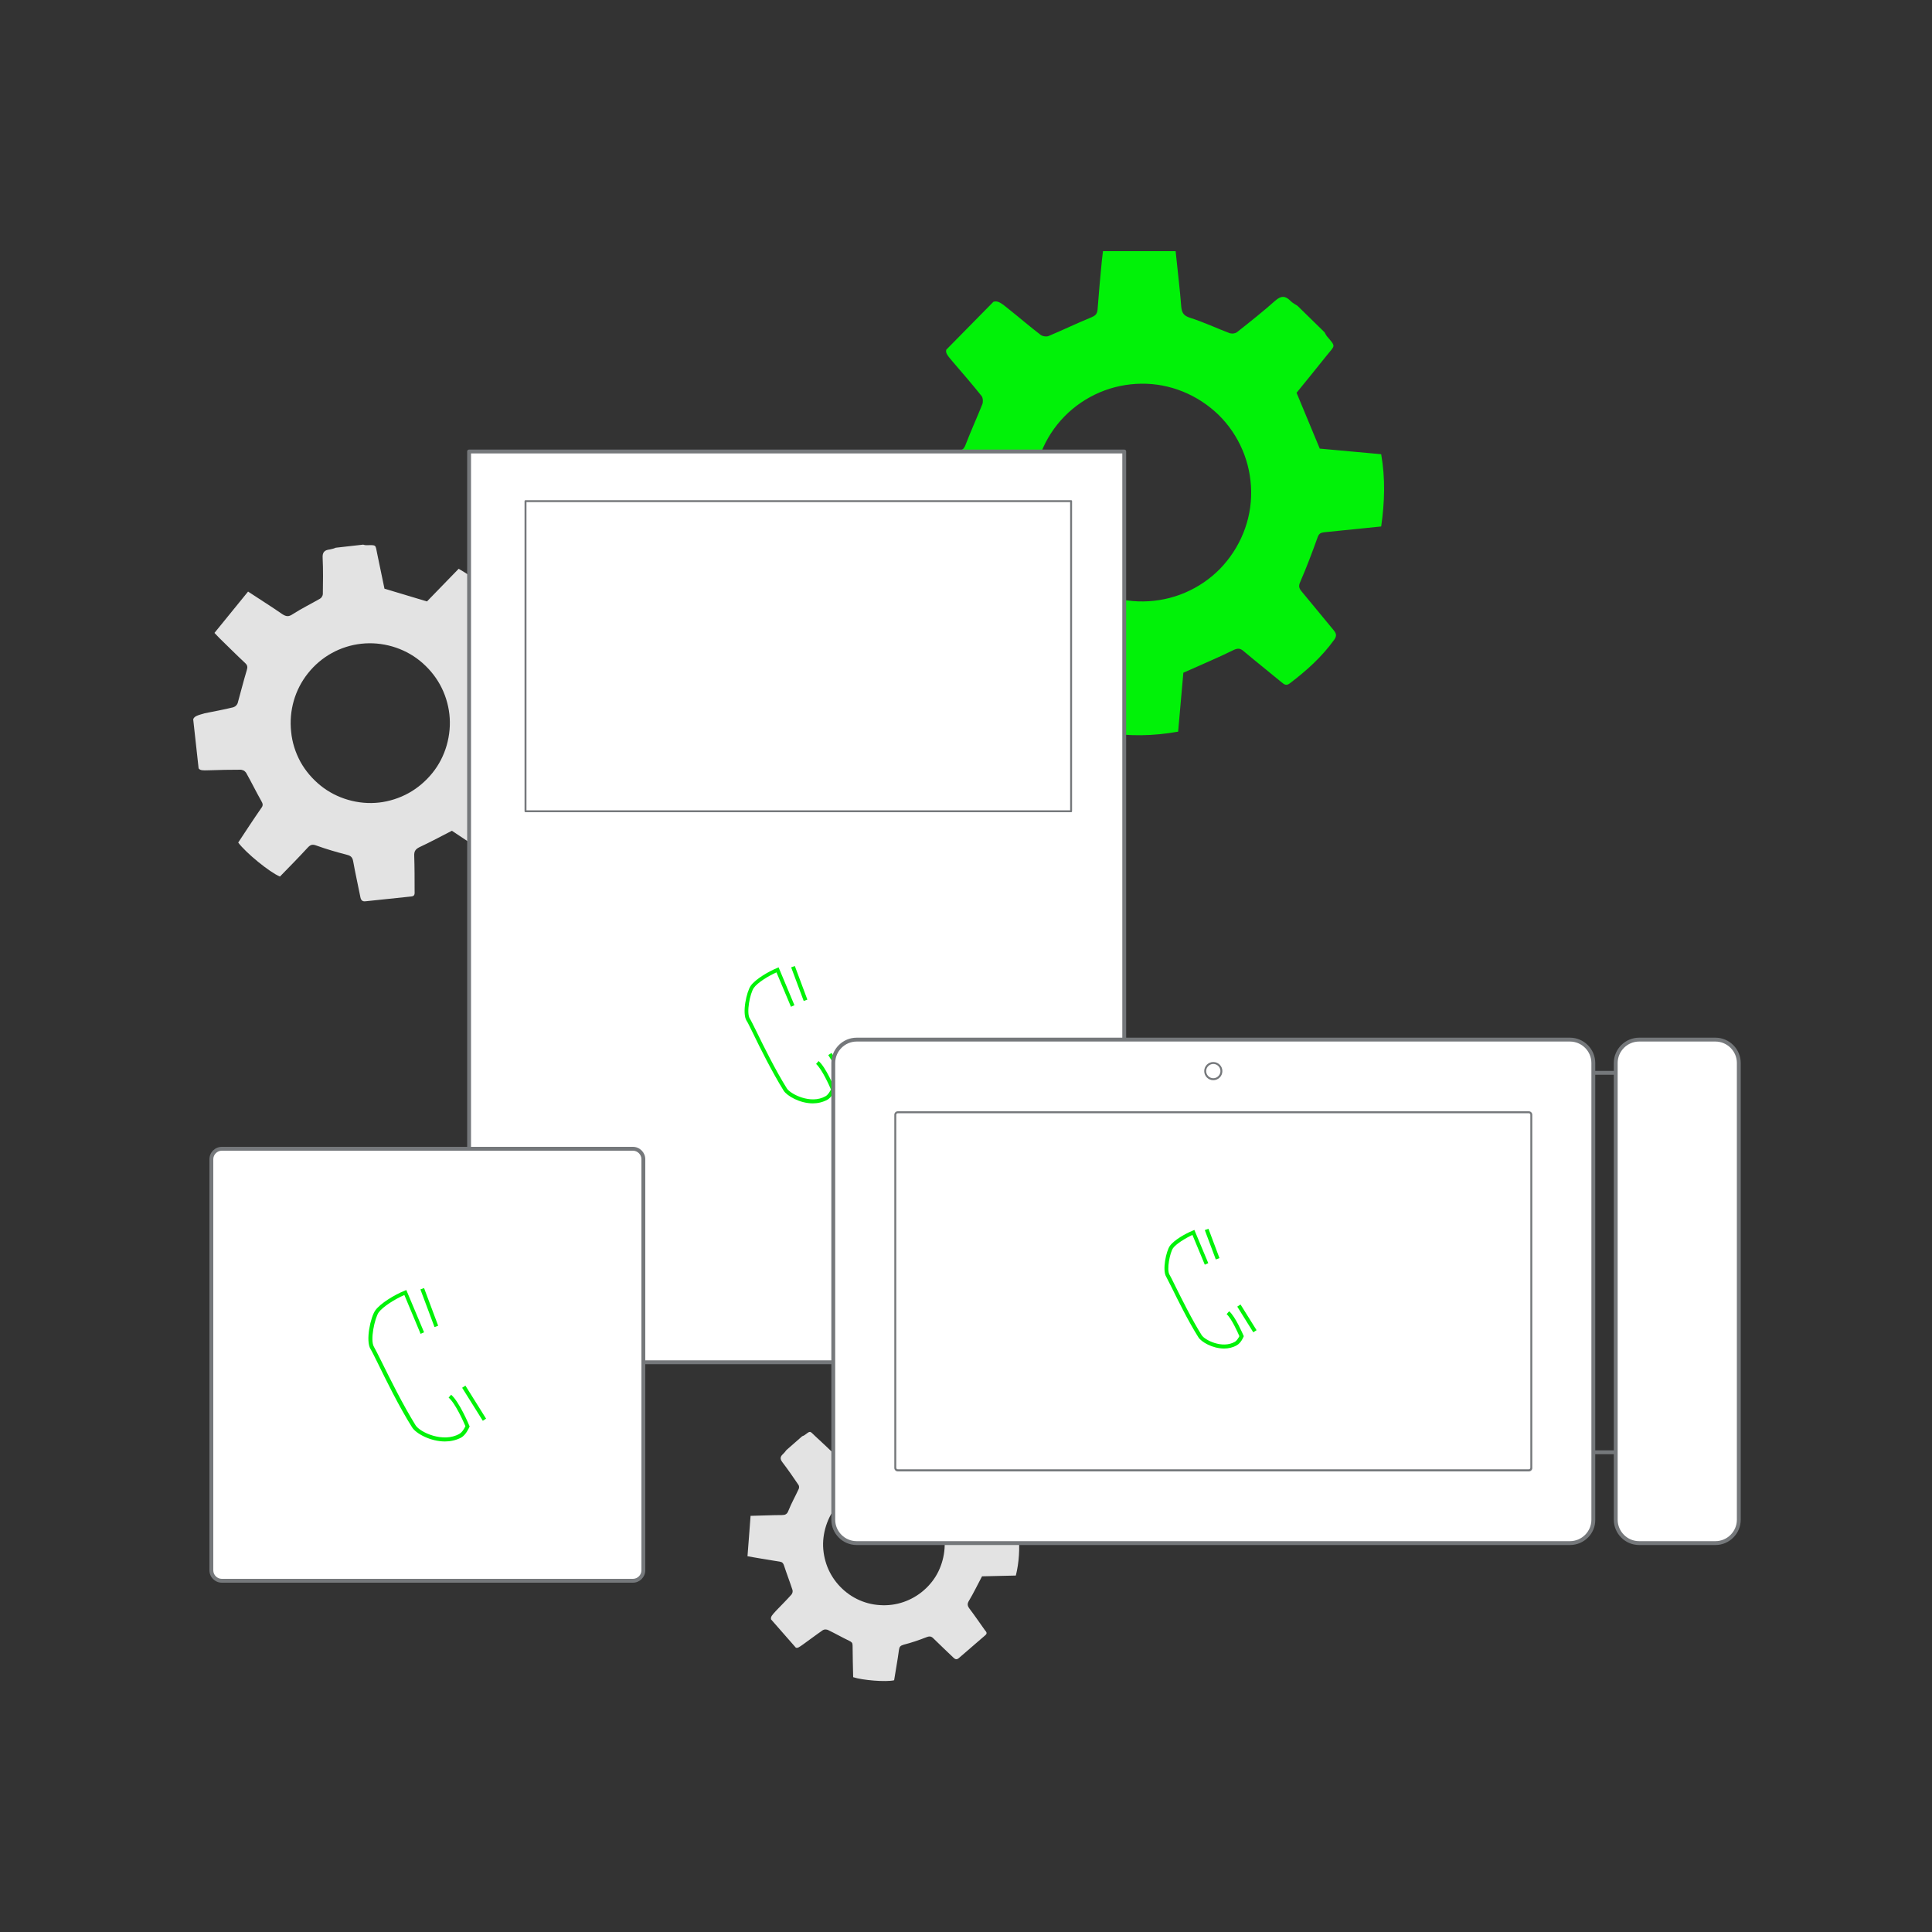
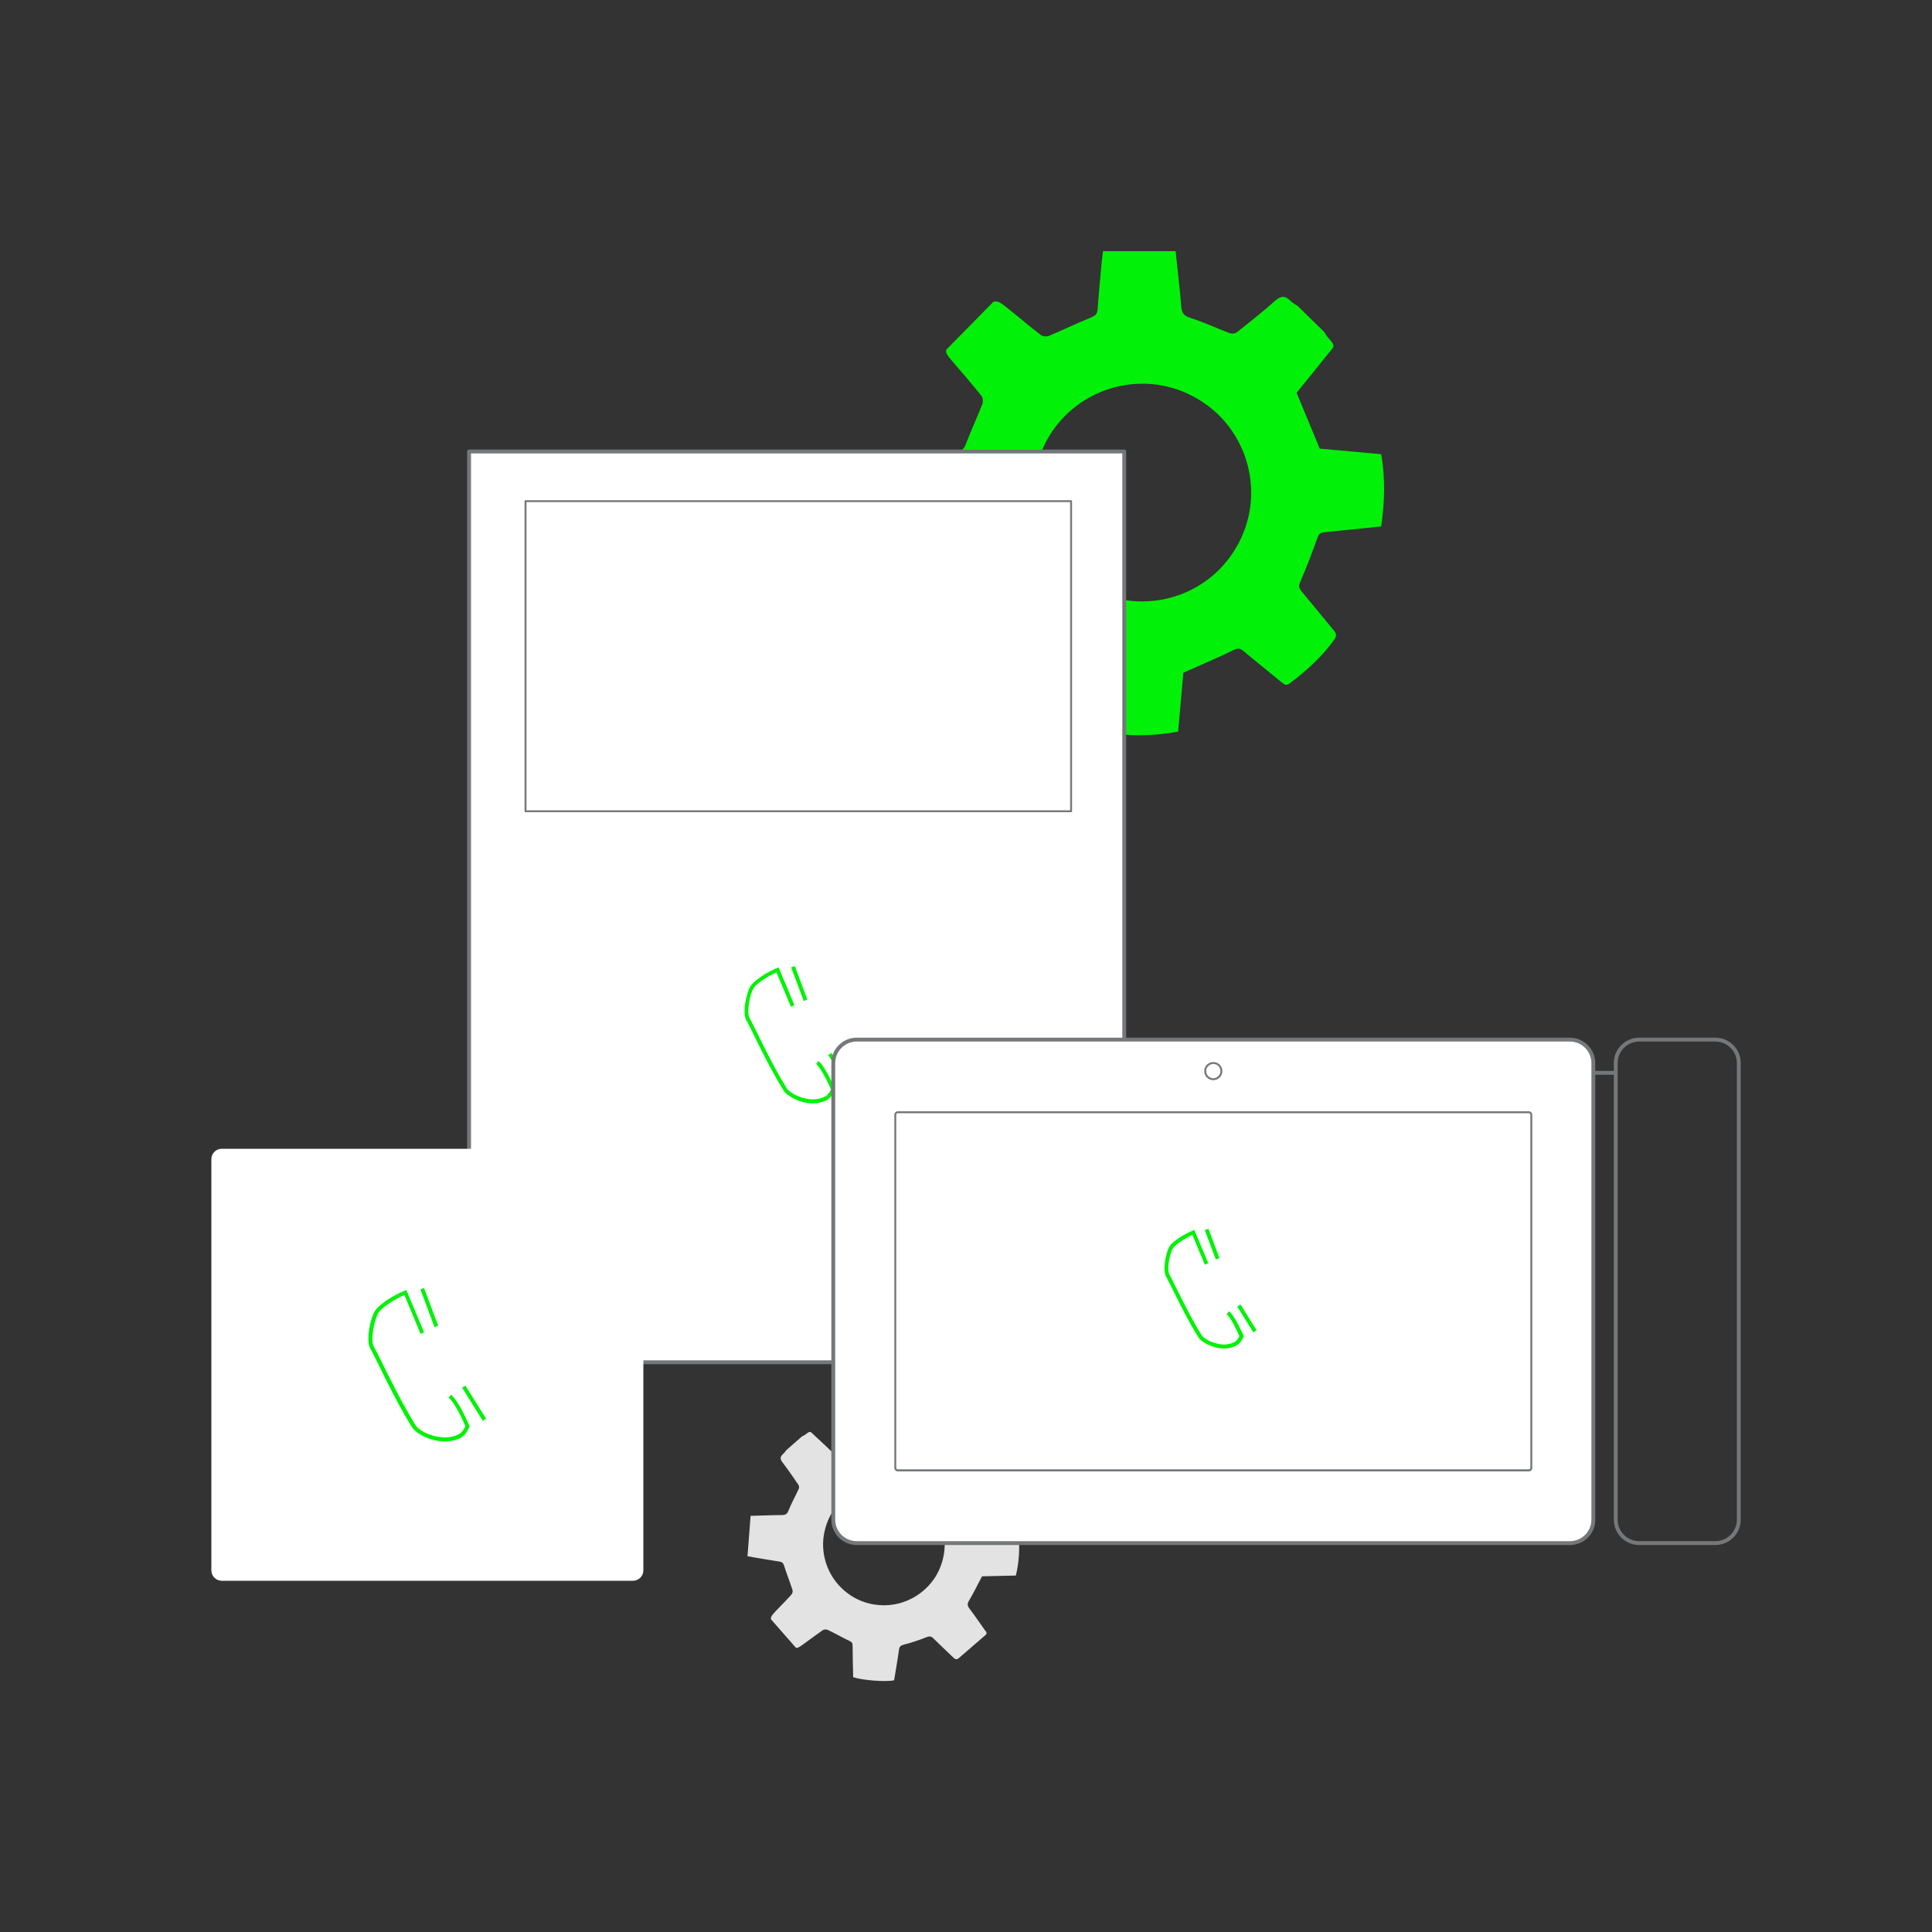
<svg xmlns="http://www.w3.org/2000/svg" id="Слой_1" x="0px" y="0px" viewBox="0 0 1000 1000" style="enable-background:new 0 0 1000 1000;" xml:space="preserve">
  <rect x="0" y="0" width="1000" height="1000" fill="#333333" stroke="none" />
  <style type="text/css"> .st0{fill:#E3E3E3;} .st1{fill:#01F208;} .st2{fill:#FFFFFF;} .st3{fill:#75787B;} .st4{fill:#5AC66E;} .st5{fill:#2DB059;} .st6{fill:#009A44;} </style>
  <g>
    <path class="st0" d="M399.1,838.2l12.8,14.6c0.9,0.4,1.7-0.2,3.7-1.6c3.5-2.5,6.9-5.1,10.4-7.5c0.4-0.2,0.8-0.3,1.2-0.3 c0.4,0,0.8,0.1,1.2,0.2c3.8,1.8,7.4,3.9,11.2,5.7c1.2,0.6,1.7,1,1.7,2.4c0,5.5,0.2,11,0.3,16.4c4.7,1.6,17,2.6,21.2,1.6 c0.8-5.2,1.8-10.4,2.5-15.7c0.2-1.6,0.7-2.2,2.4-2.7c3.9-1,7.8-2.3,11.6-3.8c1.5-0.6,2.6-0.8,3.9,0.6c3.4,3.4,6.9,6.6,10.3,9.9 c0.9,0.9,1.7,1.1,2.7,0.3l13.9-12c1.1-1,0.3-1.8-0.3-2.5c-2.7-3.8-5.3-7.6-8.1-11.3c-1-1.4-1.1-2.4-0.2-3.9c2.4-4,4.4-8.2,6.8-12.7 l17.5-0.4c1.7-6.9,2.1-14.1,1.4-21.1l-16.9-2.8c-1.9-5.3-3.5-10.2-5.4-15c-0.6-1.4-0.4-2.1,0.6-3c3.3-3.4,6.5-6.8,9.8-10.2 c0.7-0.7,1.1-1.3,0.5-2.3c-3.3-5.1-7-9.9-11.7-13.8c-1-0.9-1.8-0.8-2.7,0c-3.9,2.8-7.9,5.6-11.9,8.4c-1,0.7-1.6,0.8-2.8,0.2 c-4.1-2.2-8.3-4.1-12.5-6c-1.1-0.5-1.3-1-1.3-2c-0.1-5.5-0.3-11-0.4-16.6c-6.9-1.5-13.8-2.2-20.9-1.6c-1,6-2,11.9-2.9,17.6 l-16.7,5.5c-3-2.9-6.5-6.2-10.1-9.5c-2.9-2.7-2.2-2.9-5.6-0.4c-0.4,0.2-0.7,0.4-1.1,0.5l-8.2,7.2c-0.5,0.7-1,1.3-1.6,1.9 c-1.6,1.4-1.8,2.6-0.4,4.4c2.9,3.8,5.6,7.7,8.3,11.7c0.2,0.3,0.3,0.7,0.3,1c0,0.4,0,0.7-0.2,1.1c-1.7,3.7-3.8,7.4-5.3,11.2 c-0.7,1.9-1.7,2.3-3.5,2.3c-5.2,0-10.4,0.3-16.1,0.4c-0.5,7.1-1.1,14-1.6,20.9c1.3,0.2,2.1,0.4,2.8,0.5c4.6,0.8,9.3,1.6,13.9,2.3 c1.3,0.2,1.8,0.8,2.2,2c1.4,4.3,3,8.4,4.4,12.7c0.1,0.4,0.1,0.8,0,1.2c-0.1,0.4-0.3,0.8-0.5,1.1c-2.6,2.9-5.3,5.6-8,8.4 C399.6,836,398.8,836.8,399.1,838.2z M433.8,820.1c-2.7-3.1-4.8-6.7-6.1-10.6s-1.9-8.1-1.6-12.2c0.3-4.1,1.4-8.2,3.2-11.9 c1.8-3.7,4.4-7,7.5-9.7c3.1-2.7,6.7-4.8,10.6-6.1s8.1-1.9,12.2-1.6c4.1,0.3,8.2,1.4,11.9,3.2c3.7,1.8,7,4.4,9.7,7.5 c2.7,3.1,4.8,6.7,6.1,10.6c1.3,3.9,1.9,8.1,1.6,12.2c-0.3,4.1-1.4,8.2-3.2,11.9c-1.8,3.7-4.4,7-7.5,9.7c-6.3,5.5-14.5,8.3-22.8,7.7 C447,830.3,439.3,826.4,433.8,820.1z" />
  </g>
  <g>
    <path class="st1" d="M514.2,156.2l-24.4,24.8c-0.5,1.7,0.6,3,3.4,6.3c5,5.8,10,11.6,14.8,17.6c0.8,0.9,0.9,3,0.5,4.2 c-2.8,7-5.9,13.8-8.6,20.8c-0.8,2.2-1.6,3.2-4,3.3c-9.8,0.8-19.5,1.8-29.1,2.7c-2.3,8.6-2.3,30.7,0,38.1c9.3,0.8,18.8,1.8,28.3,2.3 c3,0.2,4.1,1,5.1,4c2.3,6.9,5.2,13.5,8.3,20.1c1.2,2.7,1.7,4.5-0.5,7c-5.6,6.4-10.8,13.2-16.3,19.8c-1.5,1.8-1.7,3.2-0.1,4.8 c7.7,7.7,15.4,15.4,23.2,23.1c1.9,1.9,3.2,0.2,4.5-0.8c6.4-5.3,12.9-10.5,19.1-15.9c2.3-2,4.1-2.2,6.9-0.8 c7.5,3.7,15.3,6.8,23.5,10.4c0.9,9.6,2,20.2,3.1,31.1c12.6,2.1,25,1.9,37.9-0.4l2.7-30.5c9.1-4.1,17.6-7.6,25.9-11.7 c2.4-1.2,3.7-0.9,5.5,0.7c6.4,5.4,13,10.6,19.5,16c1.4,1.2,2.5,1.8,4.2,0.5c8.7-6.6,16.6-13.7,23-22.6c1.4-2,1.1-3.2-0.3-4.9 c-5.6-6.7-11-13.4-16.6-20.1c-1.3-1.6-1.7-2.7-0.7-4.9c3.3-7.6,6.2-15.3,9-23.1c0.7-2,1.7-2.4,3.4-2.6c9.7-1,19.5-2,29.5-3 c1.8-12.5,2.2-24.8,0-37.4l-31.8-2.9c-4-9.6-7.9-19-12-28.9c4.7-5.8,10.2-12.5,15.6-19.3c4.4-5.5,4.9-4.3,0-10.1 c-0.4-0.6-0.8-1.3-1.1-1.9l-14-13.7c-1.2-0.8-2.6-1.5-3.6-2.5c-2.6-2.7-4.8-2.9-7.9-0.2c-6.4,5.7-13.1,11-19.8,16.3 c-0.5,0.4-1.2,0.6-1.8,0.7c-0.6,0.1-1.3,0-1.9-0.1c-6.9-2.6-13.6-5.8-20.6-8c-3.4-1.1-4.3-2.6-4.6-5.9c-0.7-9.2-1.9-18.5-2.9-28.6 l-37.6,0c-0.3,2.4-0.4,3.7-0.6,5.1c-0.8,8.4-1.6,16.8-2.2,25.1c-0.2,2.4-1.2,3.2-3.3,4.1c-7.4,3-14.6,6.5-22,9.6 c-1.1,0.5-3.2,0.2-4.2-0.6c-5.5-4.2-10.7-8.7-16.1-13C518.2,156.8,516.6,155.5,514.2,156.2z M551,215.5c5.2-5.3,11.4-9.5,18.2-12.4 c6.8-2.9,14.1-4.4,21.5-4.5c7.4-0.1,14.7,1.3,21.6,4.1c6.9,2.8,13.1,6.9,18.4,12c5.3,5.2,9.5,11.4,12.4,18.2 c2.9,6.8,4.4,14.1,4.5,21.5c0.1,7.4-1.3,14.7-4.1,21.6c-2.8,6.9-6.9,13.1-12,18.4l0,0c-5.2,5.3-11.4,9.5-18.2,12.4 s-14.1,4.4-21.5,4.5c-7.4,0.1-14.7-1.3-21.6-4.1c-6.9-2.8-13.1-6.9-18.4-12l0,0c-5.3-5.2-9.5-11.4-12.4-18.2 c-2.9-6.8-4.4-14.1-4.5-21.5c-0.1-7.4,1.3-14.7,4.1-21.6C541.7,227.1,545.8,220.8,551,215.5L551,215.5z" />
  </g>
  <g>
-     <path class="st0" d="M100,372.3l2.8,25.4c0.8,1.1,2,1.1,5.2,1c5.6-0.2,11.2-0.3,16.8-0.3c0.5,0.1,1,0.3,1.5,0.5 c0.4,0.3,0.8,0.7,1.1,1.1c2.7,4.8,5.1,9.7,7.8,14.5c0.9,1.5,1.1,2.4,0,3.8c-4.1,5.9-8,11.9-11.9,17.8c3.9,5.3,16.4,15.5,21.6,17.6 c4.8-4.9,9.7-9.9,14.4-15c1.5-1.6,2.5-1.8,4.6-1c5,1.8,10.1,3.3,15.2,4.6c2.1,0.5,3.3,1.1,3.7,3.5c1.1,6.2,2.5,12.3,3.7,18.4 c0.3,1.7,1,2.5,2.7,2.3c7.9-0.8,15.9-1.7,23.8-2.5c1.9-0.2,1.6-1.7,1.6-2.9c0-6.1,0-12.2-0.2-18.2c-0.1-2.3,0.7-3.4,2.7-4.4 c5.6-2.6,10.9-5.5,16.8-8.5l19.1,12.7c7-6.2,12.8-13.5,17.3-21.7l-16.1-15.7c1.9-7.1,3.8-13.6,5.3-20.2c0.1-0.7,0.4-1.4,0.9-2 c0.5-0.5,1.2-0.8,2-0.9c6.1-1.2,12-2.5,18.1-3.7c1.3-0.3,2.2-0.6,2.3-2.2c0.5-7.9-0.3-15.9-2.2-23.6c-0.5-1.7-1.3-2.1-2.9-2.1 c-6.3,0.1-12.7,0-19,0.1c-0.7,0.1-1.3,0-1.9-0.4c-0.6-0.3-1-0.9-1.2-1.5c-2.8-5.4-5.8-10.6-8.9-15.8c-0.4-0.5-0.5-1-0.5-1.6 c0-0.6,0.2-1.1,0.6-1.5c3.9-6,7.9-12,11.9-18.2c-6.1-6.9-13.3-12.7-21.3-17.3l-16.4,16.9l-22-6.6c-1.1-5.4-2.4-11.6-3.7-17.8 c-1.1-5.1-0.2-4.8-5.7-4.7c-0.5,0-1.1-0.1-1.6-0.3l-14.2,1.6c-1,0.4-2,0.7-3.1,0.9c-2.7,0.3-3.9,1.4-3.7,4.4 c0.3,6.3,0.2,12.5,0.1,18.8c-0.1,0.5-0.2,0.9-0.5,1.3c-0.2,0.4-0.6,0.8-1,1c-4.7,2.7-9.6,5.1-14.1,8c-2.2,1.5-3.5,1.2-5.5-0.1 c-5.6-3.9-11.4-7.5-17.6-11.6l-17.4,21.4c1.2,1.2,1.9,2,2.6,2.7c4.4,4.3,8.8,8.7,13.3,12.9c1.3,1.2,1.3,2.2,0.8,3.8 c-1.7,5.6-3.1,11.3-4.7,17c-0.2,0.5-0.5,0.9-0.9,1.3c-0.4,0.4-0.9,0.6-1.4,0.8c-4.9,1.2-9.8,2.1-14.8,3.1 C102.1,370.3,100.6,370.7,100,372.3z M150.7,378.8c-1.2-10.9,1.9-21.8,8.7-30.3c6.8-8.6,16.7-14.1,27.6-15.3 c5.4-0.6,10.8-0.1,16,1.4s10.1,4,14.3,7.4c4.2,3.4,7.8,7.6,10.4,12.3c2.6,4.7,4.3,10,4.9,15.4c0.6,5.4,0.1,10.8-1.4,16.1 c-1.5,5.2-4,10.1-7.4,14.3c-3.4,4.2-7.6,7.8-12.3,10.4c-4.7,2.6-10,4.3-15.3,4.9c-5.4,0.6-10.8,0.1-16-1.4 c-5.2-1.5-10.1-4-14.3-7.4c-4.2-3.4-7.8-7.6-10.4-12.3C152.9,389.5,151.2,384.2,150.7,378.8L150.7,378.8z" />
-   </g>
+     </g>
  <g>
    <rect x="242.8" y="233.7" class="st2" width="339.1" height="471.4" />
    <path class="st3" d="M581.9,706.1H242.8c-0.6,0-1-0.4-1-1V233.7c0-0.6,0.4-1,1-1h339.1c0.6,0,1,0.4,1,1v471.4 C582.9,705.6,582.4,706.1,581.9,706.1z M243.8,704.1h337.1V234.7H243.8V704.1z" />
  </g>
  <g>
    <rect x="272" y="259.4" class="st2" width="282.4" height="160.5" />
    <path class="st3" d="M554.4,420.4H272c-0.3,0-0.5-0.2-0.5-0.5V259.4c0-0.3,0.2-0.5,0.5-0.5h282.4c0.3,0,0.5,0.2,0.5,0.5v160.5 C554.9,420.2,554.7,420.4,554.4,420.4z M272.5,419.4h281.4V259.9H272.5V419.4z" />
  </g>
  <g>
    <path class="st1" d="M420.7,571.1c-6.8,0-13.4-3.9-15.1-6.6c-6-9.7-12.2-22.1-15.8-29.6c-1.6-3.2-2.8-5.8-3.4-6.6 c-2.4-3.9,0-15,2.2-18.1c2.5-3.5,9.5-7.5,13.5-9.1l0.9-0.4l8.2,19.6l-1.8,0.8l-7.5-17.8c-4.3,1.9-9.9,5.4-11.7,8 c-2,2.8-4,12.9-2.1,15.9c0.6,0.9,1.7,3.2,3.5,6.8c3.6,7.4,9.7,19.8,15.7,29.4c1.8,2.8,12.3,8.4,20,4c1.3-0.7,2.3-2.5,2.8-3.5 c-0.8-1.9-4.7-10.6-7.7-13.2l1.3-1.5c3.8,3.2,8.2,13.9,8.4,14.3l0.2,0.4l-0.2,0.4c-0.1,0.1-1.4,3.5-3.8,4.9 C425.9,570.5,423.3,571.1,420.7,571.1z M438.3,561.4l-9.6-15.3l1.7-1.1l9.6,15.3L438.3,561.4z M416,518.1l-6.5-17.4l1.9-0.7 l6.5,17.4L416,518.1z" />
  </g>
  <g>
    <path class="st2" d="M443.4,538.1h369.2c6.7,0,12.1,5.4,12.1,12.1v236.4c0,6.7-5.4,12.1-12.1,12.1H443.4c-6.7,0-12.1-5.4-12.1-12.1 V550.2C431.3,543.5,436.7,538.1,443.4,538.1z" />
    <path class="st3" d="M812.6,799.7H443.4c-7.2,0-13.1-5.9-13.1-13.1V550.2c0-7.2,5.9-13.1,13.1-13.1h369.2c7.2,0,13.1,5.9,13.1,13.1 v236.4C825.8,793.8,819.9,799.7,812.6,799.7z M443.4,539.1c-6.1,0-11.1,5-11.1,11.1v236.4c0,6.1,5,11.1,11.1,11.1h369.2 c6.1,0,11.1-5,11.1-11.1V550.2c0-6.1-5-11.1-11.1-11.1H443.4z" />
  </g>
  <g>
-     <path class="st2" d="M848.4,538.1h39.5c6.7,0,12.1,5.4,12.1,12.1v236.4c0,6.7-5.4,12.1-12.1,12.1h-39.5c-6.7,0-12.1-5.4-12.1-12.1 V550.2C836.3,543.5,841.7,538.1,848.4,538.1z" />
    <path class="st3" d="M887.9,799.7h-39.5c-7.2,0-13.1-5.9-13.1-13.1V550.2c0-7.2,5.9-13.1,13.1-13.1h39.5c7.2,0,13.1,5.9,13.1,13.1 v236.4C901,793.8,895.1,799.7,887.9,799.7z M848.4,539.1c-6.1,0-11.1,5-11.1,11.1v236.4c0,6.1,5,11.1,11.1,11.1h39.5 c6.1,0,11.1-5,11.1-11.1V550.2c0-6.1-5-11.1-11.1-11.1H848.4z" />
  </g>
  <g>
-     <path class="st3" d="M835.8,752.7h-10.5c-0.6,0-1-0.4-1-1s0.4-1,1-1h10.5c0.6,0,1,0.4,1,1S836.3,752.7,835.8,752.7z" />
-   </g>
+     </g>
  <g>
    <line class="st2" x1="825.3" y1="555.3" x2="835.6" y2="555.3" />
    <path class="st3" d="M835.6,556.3h-10.3c-0.6,0-1-0.4-1-1s0.4-1,1-1h10.3c0.6,0,1,0.4,1,1S836.2,556.3,835.6,556.3z" />
  </g>
  <g>
    <path class="st3" d="M628,559.1c-2.6,0-4.7-2.1-4.7-4.7s2.1-4.7,4.7-4.7s4.7,2.1,4.7,4.7S630.6,559.1,628,559.1z M628,550.7 c-2,0-3.7,1.7-3.7,3.7c0,2,1.7,3.7,3.7,3.7s3.7-1.7,3.7-3.7C631.7,552.4,630.1,550.7,628,550.7z" />
  </g>
  <g>
-     <path class="st2" d="M464.7,575.7h326.6c0.7,0,1.3,0.6,1.3,1.3v182.7c0,0.7-0.6,1.3-1.3,1.3H464.7c-0.7,0-1.3-0.6-1.3-1.3V577 C463.4,576.3,464,575.7,464.7,575.7z" />
+     <path class="st2" d="M464.7,575.7h326.6c0.7,0,1.3,0.6,1.3,1.3v182.7c0,0.7-0.6,1.3-1.3,1.3H464.7c-0.7,0-1.3-0.6-1.3-1.3V577 z" />
    <path class="st3" d="M791.3,761.6H464.7c-1,0-1.8-0.8-1.8-1.8V577c0-1,0.8-1.8,1.8-1.8h326.6c1,0,1.8,0.8,1.8,1.8v182.7 C793.2,760.8,792.3,761.6,791.3,761.6z M464.7,576.2c-0.5,0-0.8,0.4-0.8,0.8v182.7c0,0.5,0.4,0.8,0.8,0.8h326.6 c0.5,0,0.8-0.4,0.8-0.8V577c0-0.5-0.4-0.8-0.8-0.8H464.7z" />
  </g>
  <g>
    <path class="st1" d="M633.6,698c-6,0-11.8-3.4-13.3-5.8c-5.3-8.4-10.6-19.2-13.8-25.7c-1.4-2.8-2.5-5-2.9-5.7 c-2.1-3.4,0-13.2,1.9-15.9c2.2-3.1,8.3-6.5,11.8-7.9l0.9-0.4l7.2,17.2l-1.8,0.8l-6.4-15.4c-3.7,1.7-8.5,4.7-10,6.8 c-1.7,2.4-3.4,11.2-1.9,13.7c0.5,0.8,1.5,2.8,3,5.9c3.2,6.4,8.5,17.2,13.7,25.5c1.5,2.4,10.6,7.2,17.2,3.4c1-0.6,1.9-2.1,2.3-2.9 c-0.8-1.8-4-9.1-6.6-11.4l1.3-1.5c3.3,2.8,7.2,12.1,7.4,12.5l0.2,0.4l-0.2,0.4c-0.1,0.3-1.3,3.1-3.4,4.3 C638.1,697.5,635.8,698,633.6,698z M648.7,689.6l-8.3-13.3l1.7-1.1l8.3,13.3L648.7,689.6z M629.3,651.9l-5.7-15.2l1.9-0.7l5.7,15.2 L629.3,651.9z" />
  </g>
  <g>
    <path class="st2" d="M114.8,594.6h212.8c3,0,5.4,2.4,5.4,5.4v212.8c0,3-2.4,5.4-5.4,5.4H114.8c-3,0-5.4-2.4-5.4-5.4V600 C109.4,597,111.8,594.6,114.8,594.6z" />
-     <path class="st3" d="M327.6,819.2H114.8c-3.5,0-6.4-2.9-6.4-6.4V600c0-3.5,2.9-6.4,6.4-6.4h212.8c3.5,0,6.4,2.9,6.4,6.4v212.8 C334,816.3,331.1,819.2,327.6,819.2z M114.8,595.6c-2.4,0-4.4,2-4.4,4.4v212.8c0,2.4,2,4.4,4.4,4.4h212.8c2.4,0,4.4-2,4.4-4.4V600 c0-2.4-2-4.4-4.4-4.4H114.8z" />
  </g>
  <g>
    <path class="st1" d="M230.3,746.1c-7.5,0-15-4.1-17-7.3c-6.8-10.8-13.6-24.7-17.7-33.1c-1.8-3.6-3.2-6.5-3.8-7.4 c-2.7-4.3,0-16.7,2.5-20.1c2.5-3.5,9.8-8,15.1-10.1l0.9-0.4l9.2,21.9l-1.8,0.8l-8.4-20.1c-4.9,2.1-11.2,6.1-13.3,9 c-2,2.9-4.6,14.4-2.4,17.9c0.6,1,2,3.8,3.9,7.6c4.1,8.3,10.9,22.1,17.6,32.9c2.3,3.7,14.3,9.2,22.6,4.5c1.5-0.8,2.7-2.9,3.2-4 c-0.9-2.1-5.2-11.9-8.7-14.8l1.3-1.5c4.2,3.6,9.2,15.5,9.4,16l0.2,0.4l-0.2,0.4c-0.1,0.2-1.6,3.9-4.2,5.4 C236,745.5,233.1,746.1,230.3,746.1z M249.9,735.4l-10.7-17.1l1.7-1.1l10.7,17.1L249.9,735.4z M224.9,686.9l-7.3-19.5l1.9-0.7 l7.3,19.5L224.9,686.9z" />
  </g>
  <g>
    <g>
      <circle class="st4" cx="365.4" cy="-104.4" r="39.8" />
    </g>
    <g>
      <circle class="st5" cx="519.9" cy="-104.4" r="39.8" />
    </g>
    <g>
      <circle class="st6" cx="674.4" cy="-104.4" r="39.8" />
    </g>
  </g>
  <g>
    <path class="st1" d="M145.6-266.5l-18.1,18.4c-0.4,1.3,0.5,2.3,2.5,4.7c3.7,4.3,7.4,8.6,11,13.1c0.6,0.7,0.7,2.2,0.3,3.1 c-2,5.2-4.4,10.2-6.4,15.4c-0.6,1.6-1.2,2.3-3,2.5c-7.2,0.6-14.5,1.3-21.6,2c-1.7,6.4-1.7,22.8,0,28.3c6.9,0.6,13.9,1.3,21,1.7 c2.2,0.1,3,0.8,3.8,3c1.7,5.1,3.9,10,6.2,14.9c0.9,2,1.3,3.3-0.4,5.2c-4.2,4.8-8,9.8-12.1,14.7c-1.1,1.3-1.3,2.4-0.1,3.6 c5.7,5.7,11.5,11.4,17.2,17.2c1.4,1.4,2.4,0.2,3.3-0.6c4.8-3.9,9.6-7.8,14.2-11.8c1.7-1.5,3.1-1.6,5.1-0.6 c5.6,2.7,11.3,5.1,17.5,7.8c0.7,7.1,1.5,15,2.3,23.1c9.3,1.6,18.6,1.4,28.1-0.3l2-22.7c6.8-3,13.1-5.7,19.3-8.7 c1.8-0.9,2.7-0.7,4.1,0.5c4.8,4,9.7,7.9,14.5,11.9c1,0.9,1.9,1.4,3.1,0.4c6.4-4.9,12.4-10.2,17.1-16.8c1.1-1.5,0.8-2.4-0.2-3.6 c-4.1-4.9-8.1-10-12.3-14.9c-1-1.2-1.3-2-0.5-3.6c2.4-5.6,4.6-11.3,6.7-17.1c0.5-1.5,1.2-1.8,2.5-1.9c7.2-0.7,14.5-1.5,21.9-2.3 c1.3-9.3,1.6-18.4,0-27.8l-23.6-2.1c-3-7.2-5.9-14.1-8.9-21.5c3.5-4.3,7.6-9.3,11.6-14.3c3.3-4.1,3.6-3.2,0-7.5 c-0.3-0.5-0.6-0.9-0.8-1.4l-10.4-10.2c-0.9-0.6-1.9-1.1-2.7-1.9c-2-2-3.6-2.1-5.8-0.1c-4.7,4.2-9.7,8.2-14.7,12.1 c-0.4,0.3-0.9,0.4-1.3,0.5c-0.5,0.1-1,0-1.4-0.1c-5.1-1.9-10.1-4.3-15.3-5.9c-2.5-0.8-3.2-2-3.4-4.4c-0.6-6.9-1.4-13.7-2.2-21.3 l-27.9,0c-0.2,1.8-0.3,2.8-0.4,3.8c-0.6,6.2-1.2,12.4-1.6,18.7c-0.1,1.8-0.9,2.4-2.5,3.1c-5.5,2.3-10.9,4.8-16.3,7.1 c-0.9,0.4-2.4,0.1-3.1-0.5c-4.1-3.1-7.9-6.5-11.9-9.7C148.5-266.1,147.3-267.1,145.6-266.5z M172.9-222.5c3.8-3.9,8.4-7,13.5-9.2 c5.1-2.1,10.5-3.3,16-3.3c5.5,0,10.9,1,16,3c5.1,2.1,9.7,5.1,13.6,8.9c3.9,3.8,7,8.4,9.2,13.5c2.1,5.1,3.3,10.5,3.3,16 c0,5.5-1,10.9-3,16c-2.1,5.1-5.1,9.7-8.9,13.6l0,0c-3.8,3.9-8.4,7-13.5,9.2c-5.1,2.1-10.5,3.3-16,3.3s-10.9-1-16-3 c-5.1-2.1-9.7-5.1-13.6-8.9l0,0c-3.9-3.8-7-8.4-9.2-13.5c-2.1-5.1-3.3-10.5-3.3-16c0-5.5,1-10.9,3-16 C166-213.9,169-218.6,172.9-222.5L172.9-222.5z" />
  </g>
  <g>
-     <path class="st3" d="M732.8-31.4c-0.2,0-0.3-0.1-0.4-0.3c-0.6-1.1-1.2-2.2-1.9-3.4c-3.9-6.9-9.2-16.4-12.3-28 c-2.1-8-0.1-27.2,1.9-45.8c1.4-13.3,2.7-25.8,2.4-32.9l-0.1-2.7c-1-18.6-3-57.2-7.1-67.8c-3.9-10-7.3-11.3-14.2-14.1 c-0.7-0.3-1.4-0.6-2.2-0.9c-2.6-1.1-7.1-3.4-12.2-6c-10.8-5.6-25.5-13.2-32.5-14.2c-6.7-0.8-13.5-0.5-20.2,1 c-0.3,0.1-0.5-0.1-0.6-0.4c-0.1-0.3,0.1-0.5,0.4-0.6c6.7-1.5,13.6-1.8,20.5-1c7.2,1,21.4,8.4,32.9,14.3c5.1,2.6,9.5,4.9,12.1,6 c0.8,0.3,1.5,0.6,2.2,0.9c6.9,2.8,10.7,4.3,14.7,14.7c4.2,10.7,6.2,49.5,7.2,68.1l0.1,2.7c0.4,7.1-1,19.7-2.4,33 c-2,18.5-4,37.7-1.9,45.5c3.1,11.5,8.4,20.9,12.2,27.8c0.7,1.2,1.3,2.3,1.9,3.4c0.1,0.2,0,0.5-0.2,0.7 C733-31.4,732.9-31.4,732.8-31.4z" />
-   </g>
+     </g>
</svg>